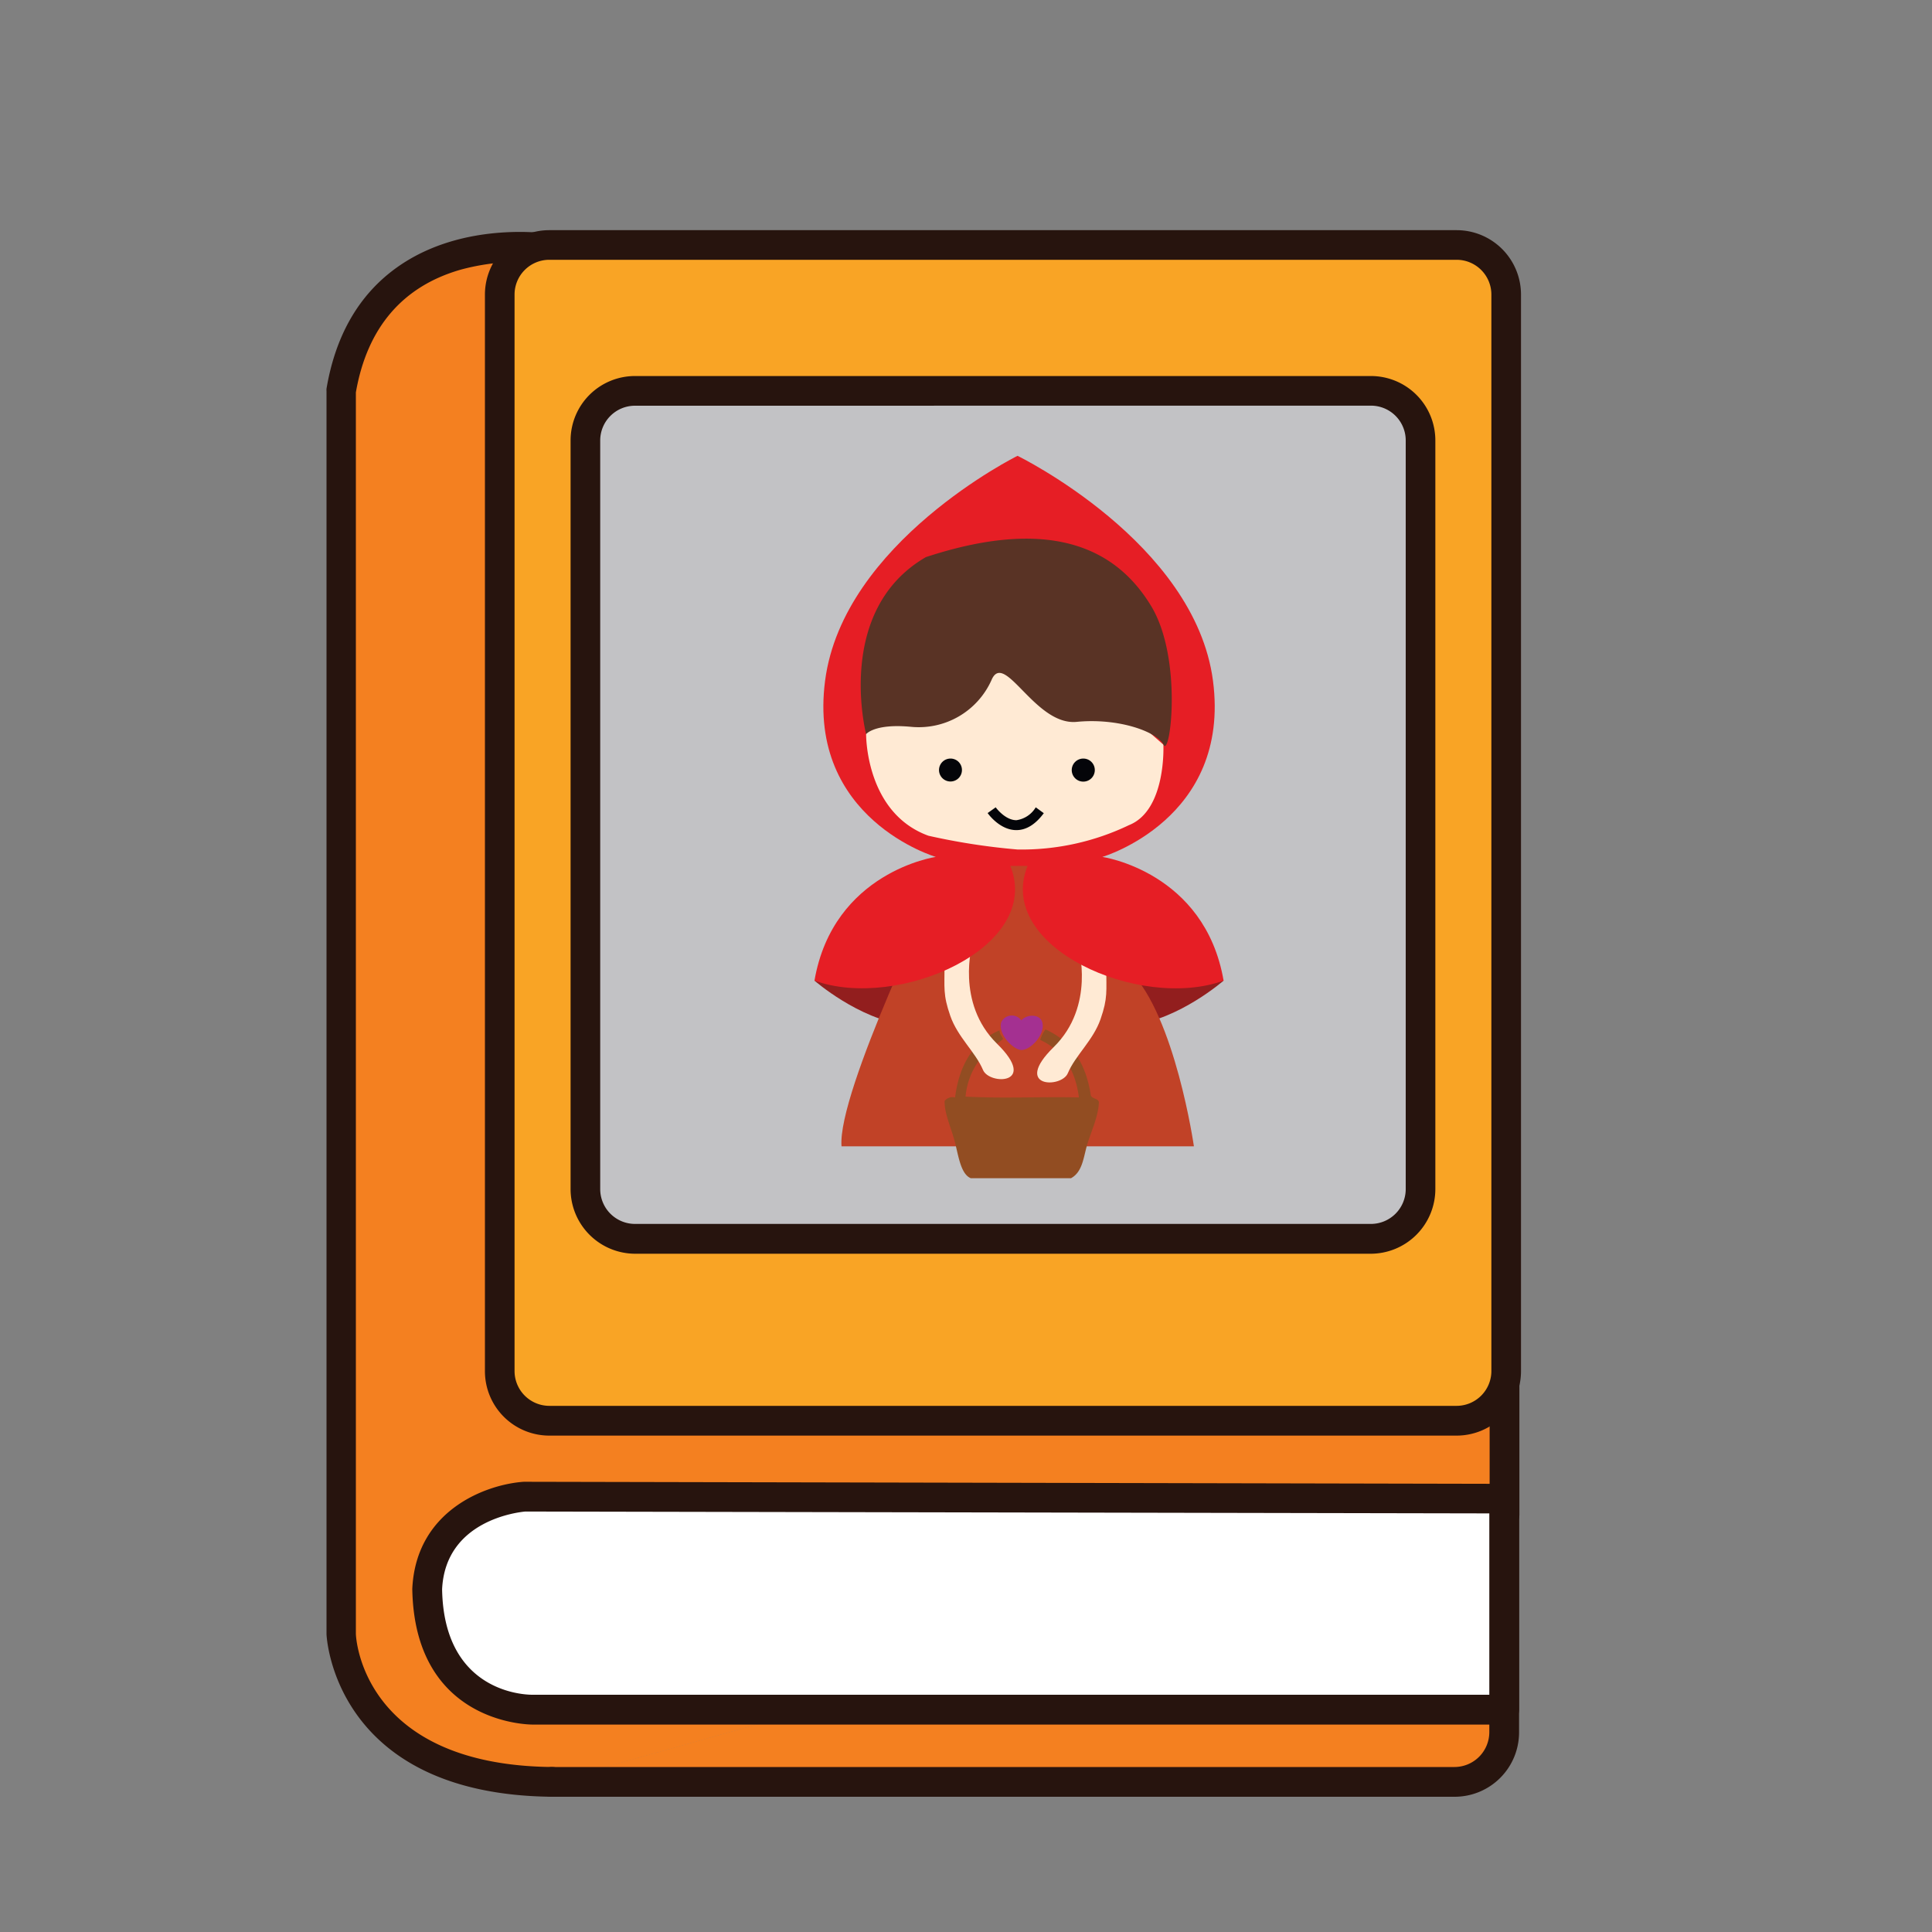
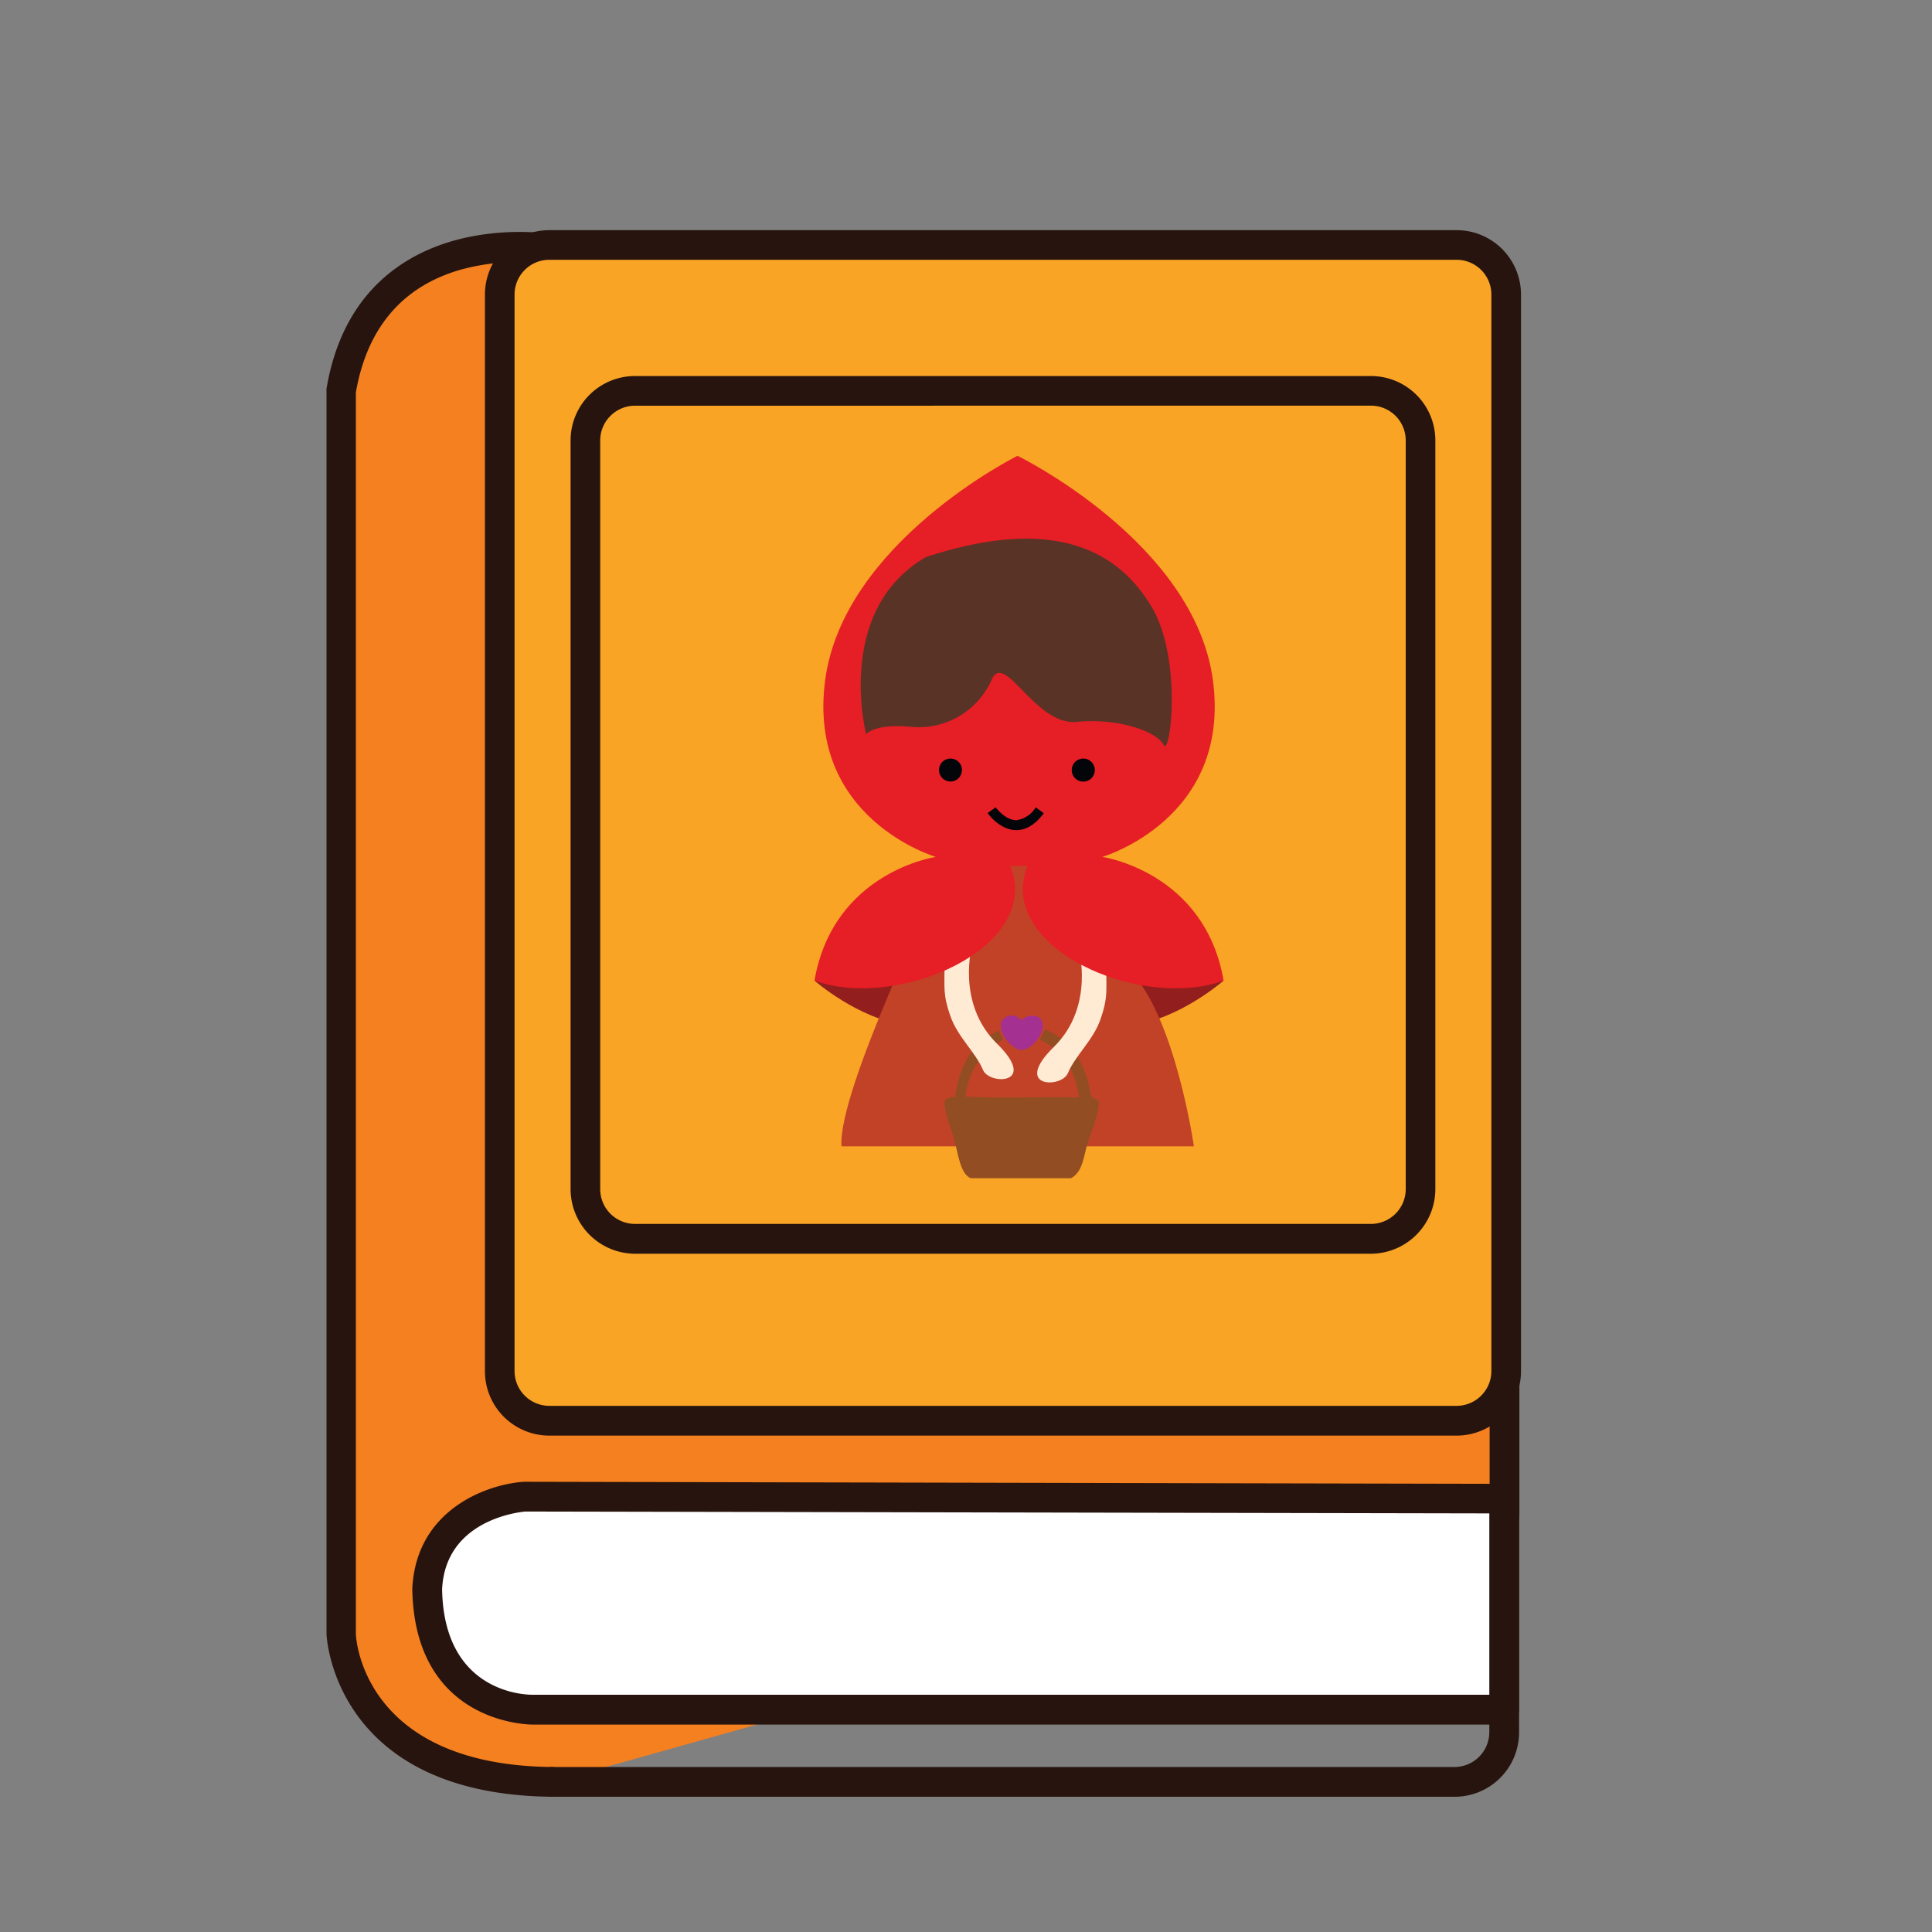
<svg xmlns="http://www.w3.org/2000/svg" id="story_book" data-name="story book" viewBox="0 0 300 300">
  <rect x="0" y="0" width="300" height="300" fill="#808080" stroke="none" />
  <defs>
    <style>.cls-1{fill:#f48020;}.cls-2{fill:#27140e;}.cls-3{fill:#fff;}.cls-4{fill:#f9a425;}.cls-5{fill:#c2c2c5;}.cls-6{fill:#921e1e;}.cls-7{fill:#c14227;}.cls-8{fill:#a43091;}.cls-8,.cls-9{fill-rule:evenodd;}.cls-9{fill:#924d22;}.cls-10{fill:#ffead4;}.cls-11{fill:#e61e25;}.cls-12{fill:#593325;}.cls-13{fill:#040509;}</style>
  </defs>
  <title>story book</title>
  <path class="cls-1" d="M233.57,235.18V208.59L181.68,71.1l-96-32.43S57.48,33.8,53,60.72v193s.64,22.69,32.75,23" />
  <path class="cls-2" d="M85.7,279h0c-33.94-.34-35-25-35-25.27v-193a2.34,2.34,0,0,1,0-.38c1.41-8.35,5.11-14.7,11-18.87,10.42-7.39,23.86-5.18,24.43-5.08l.35.09,96,32.43a2.32,2.32,0,0,1,1.42,1.37l51.88,137.5a2.24,2.24,0,0,1,.15.81v26.59a2.31,2.31,0,1,1-4.62,0V209L179.91,72.94l-94.77-32a35,35,0,0,0-13.63.94c-9,2.59-14.5,9-16.25,19.05V253.67c0,.76,1.1,20.41,30.46,20.71a2.31,2.31,0,0,1,0,4.62Z" />
-   <path class="cls-1" d="M85.7,276.69H225.86a7.73,7.73,0,0,0,7.71-7.71v-33.8" />
  <path class="cls-2" d="M225.86,279H85.7a2.31,2.31,0,1,1,0-4.62H225.86a5.42,5.42,0,0,0,5.4-5.4v-33.8a2.31,2.31,0,0,1,4.62,0V269A10,10,0,0,1,225.86,279Z" />
  <path class="cls-3" d="M81.48,232.4l152.09.32v32.76H82.75s-16.1.32-16.41-18.81C67,233.38,81.48,232.4,81.48,232.4Z" />
  <path class="cls-2" d="M82.69,267.79c-.74,0-18.33-.24-18.67-21.08.58-12.3,11.57-16.23,17.31-16.62h.16l152.08.32a2.31,2.31,0,0,1,2.31,2.31v32.76a2.31,2.31,0,0,1-2.31,2.31Zm-1.12-33.08c-1.08.1-12.41,1.33-12.92,12.07.27,15.92,12.64,16.38,14,16.38v2.32l0-2.32H231.26V235Z" />
  <rect class="cls-4" x="77.59" y="38.02" width="156.3" height="182.59" rx="7.71" ry="7.71" />
  <path class="cls-2" d="M226.18,222.92H85.3a10,10,0,0,1-10-10V45.74a10,10,0,0,1,10-10H226.18a10,10,0,0,1,10,10V212.89A10,10,0,0,1,226.18,222.92ZM85.3,40.34a5.4,5.4,0,0,0-5.4,5.4V212.89a5.41,5.41,0,0,0,5.4,5.41H226.18a5.41,5.41,0,0,0,5.4-5.41V45.74a5.4,5.4,0,0,0-5.4-5.4Z" />
-   <path class="cls-5" d="M98.6,60.67H212.88a7.72,7.72,0,0,1,7.72,7.72V184.65a7.71,7.71,0,0,1-7.71,7.71H98.6a7.71,7.71,0,0,1-7.71-7.71V68.39a7.71,7.71,0,0,1,7.71-7.71Z" />
  <path class="cls-2" d="M212.88,194.68H98.6a10.05,10.05,0,0,1-10-10V68.39a10,10,0,0,1,10-10H212.88a10,10,0,0,1,10,10V184.64A10.05,10.05,0,0,1,212.88,194.68ZM98.6,63a5.4,5.4,0,0,0-5.4,5.4V184.64a5.41,5.41,0,0,0,5.4,5.41H212.88a5.41,5.41,0,0,0,5.4-5.41V68.39a5.4,5.4,0,0,0-5.4-5.4Z" />
  <path class="cls-6" d="M126.47,152.27s6.87,6,14.13,6.87,7.88-15.27,7.88-15.27Z" />
  <path class="cls-6" d="M190,152.27s-6.87,6-14.12,6.87S168,143.87,168,143.87Z" />
  <path class="cls-7" d="M130.67,178h54.72s-2.9-20.15-9.93-27.22-10.84-16.93-10.84-16.93l-6.4-.89-12.41,4.2S130,169.58,130.67,178Z" />
  <path class="cls-8" d="M158.59,158.44c.87-1,2.87-1,3.25.27.54,1.85-1.78,4.37-3.25,4.33-1.15,0-3.68-2.37-3.11-4.33A1.82,1.82,0,0,1,158.59,158.44Z" />
  <path class="cls-9" d="M170.64,171.17c-.11,2.23-1.12,4.31-1.76,6.36s-.72,4.41-2.57,5.42H150.74c-1.64-.67-1.94-3.77-2.57-6s-1.52-4.09-1.49-6a1.6,1.6,0,0,1,1.62-.54c.67-5.11,2.85-8.7,6.91-10.42,0,.62.38.88.54,1.35a14.31,14.31,0,0,1-1.9,1.35,11.27,11.27,0,0,0-3.92,7.59c5.59.31,11.78,0,17.6.13-.55-4.41-2.59-7.34-6-8.93a4.88,4.88,0,0,1,.81-1.63c4,1.77,6.3,5.26,7.05,10.29C169.69,170.67,170.54,170.55,170.64,171.17Z" />
  <path class="cls-10" d="M151,146.55s-2.67,9.16,3.82,15.52-1.19,6.44-2.18,4.07c-1.17-2.78-3.93-5.09-5.08-8.4s-.89-4.33-.89-8c0-4.5,1.78-5.86,1.78-5.86Z" />
  <path class="cls-10" d="M167.45,147.06s2.67,9.16-3.82,15.52,1.19,6.44,2.18,4.07c1.17-2.78,3.93-5.09,5.08-8.39s.89-4.34.89-8c0-4.5-1.79-5.86-1.79-5.86Z" />
  <path class="cls-11" d="M159.56,134.46C154.47,147.06,177,157,190,152.27c-2.92-16.92-18.83-19.21-18.83-19.21s20-5.85,17.18-27.36S158,70.78,158,70.78,130.92,84.2,128.12,105.7s17.19,27.36,17.19,27.36-15.91,2.29-18.84,19.21c13,4.71,35.5-5.21,30.41-17.81Z" />
-   <path class="cls-10" d="M134.49,114s-.14,12.2,9.67,15.77A101.9,101.9,0,0,0,158,131.91a38.51,38.51,0,0,0,17.3-3.78c5.85-2.32,5.35-12.5,5.35-12.5L158.22,95.9l-21.06,9.29Z" />
  <path class="cls-12" d="M134.49,114s1.27-1.66,6.87-1.15a12.37,12.37,0,0,0,12.6-7.25c2-4.71,6.74,7.12,13.23,6.49s12.47,1.52,13.49,3.56,3-13.36-1.91-21.51-14.51-14.37-35-7.63C129.53,94.76,134.49,114,134.49,114Z" />
  <path class="cls-13" d="M149.37,119.57a1.78,1.78,0,1,1-1.78-1.78A1.77,1.77,0,0,1,149.37,119.57Z" />
  <path class="cls-13" d="M170,119.57a1.79,1.79,0,1,1-1.78-1.78A1.78,1.78,0,0,1,170,119.57Z" />
  <path class="cls-13" d="M157.82,128.9h0c-2.58,0-4.39-2.54-4.46-2.65l1.25-.89s1.44,2,3.22,2a4.18,4.18,0,0,0,3-2l1.25.91C160.8,128,159.37,128.9,157.82,128.9Z" />
</svg>